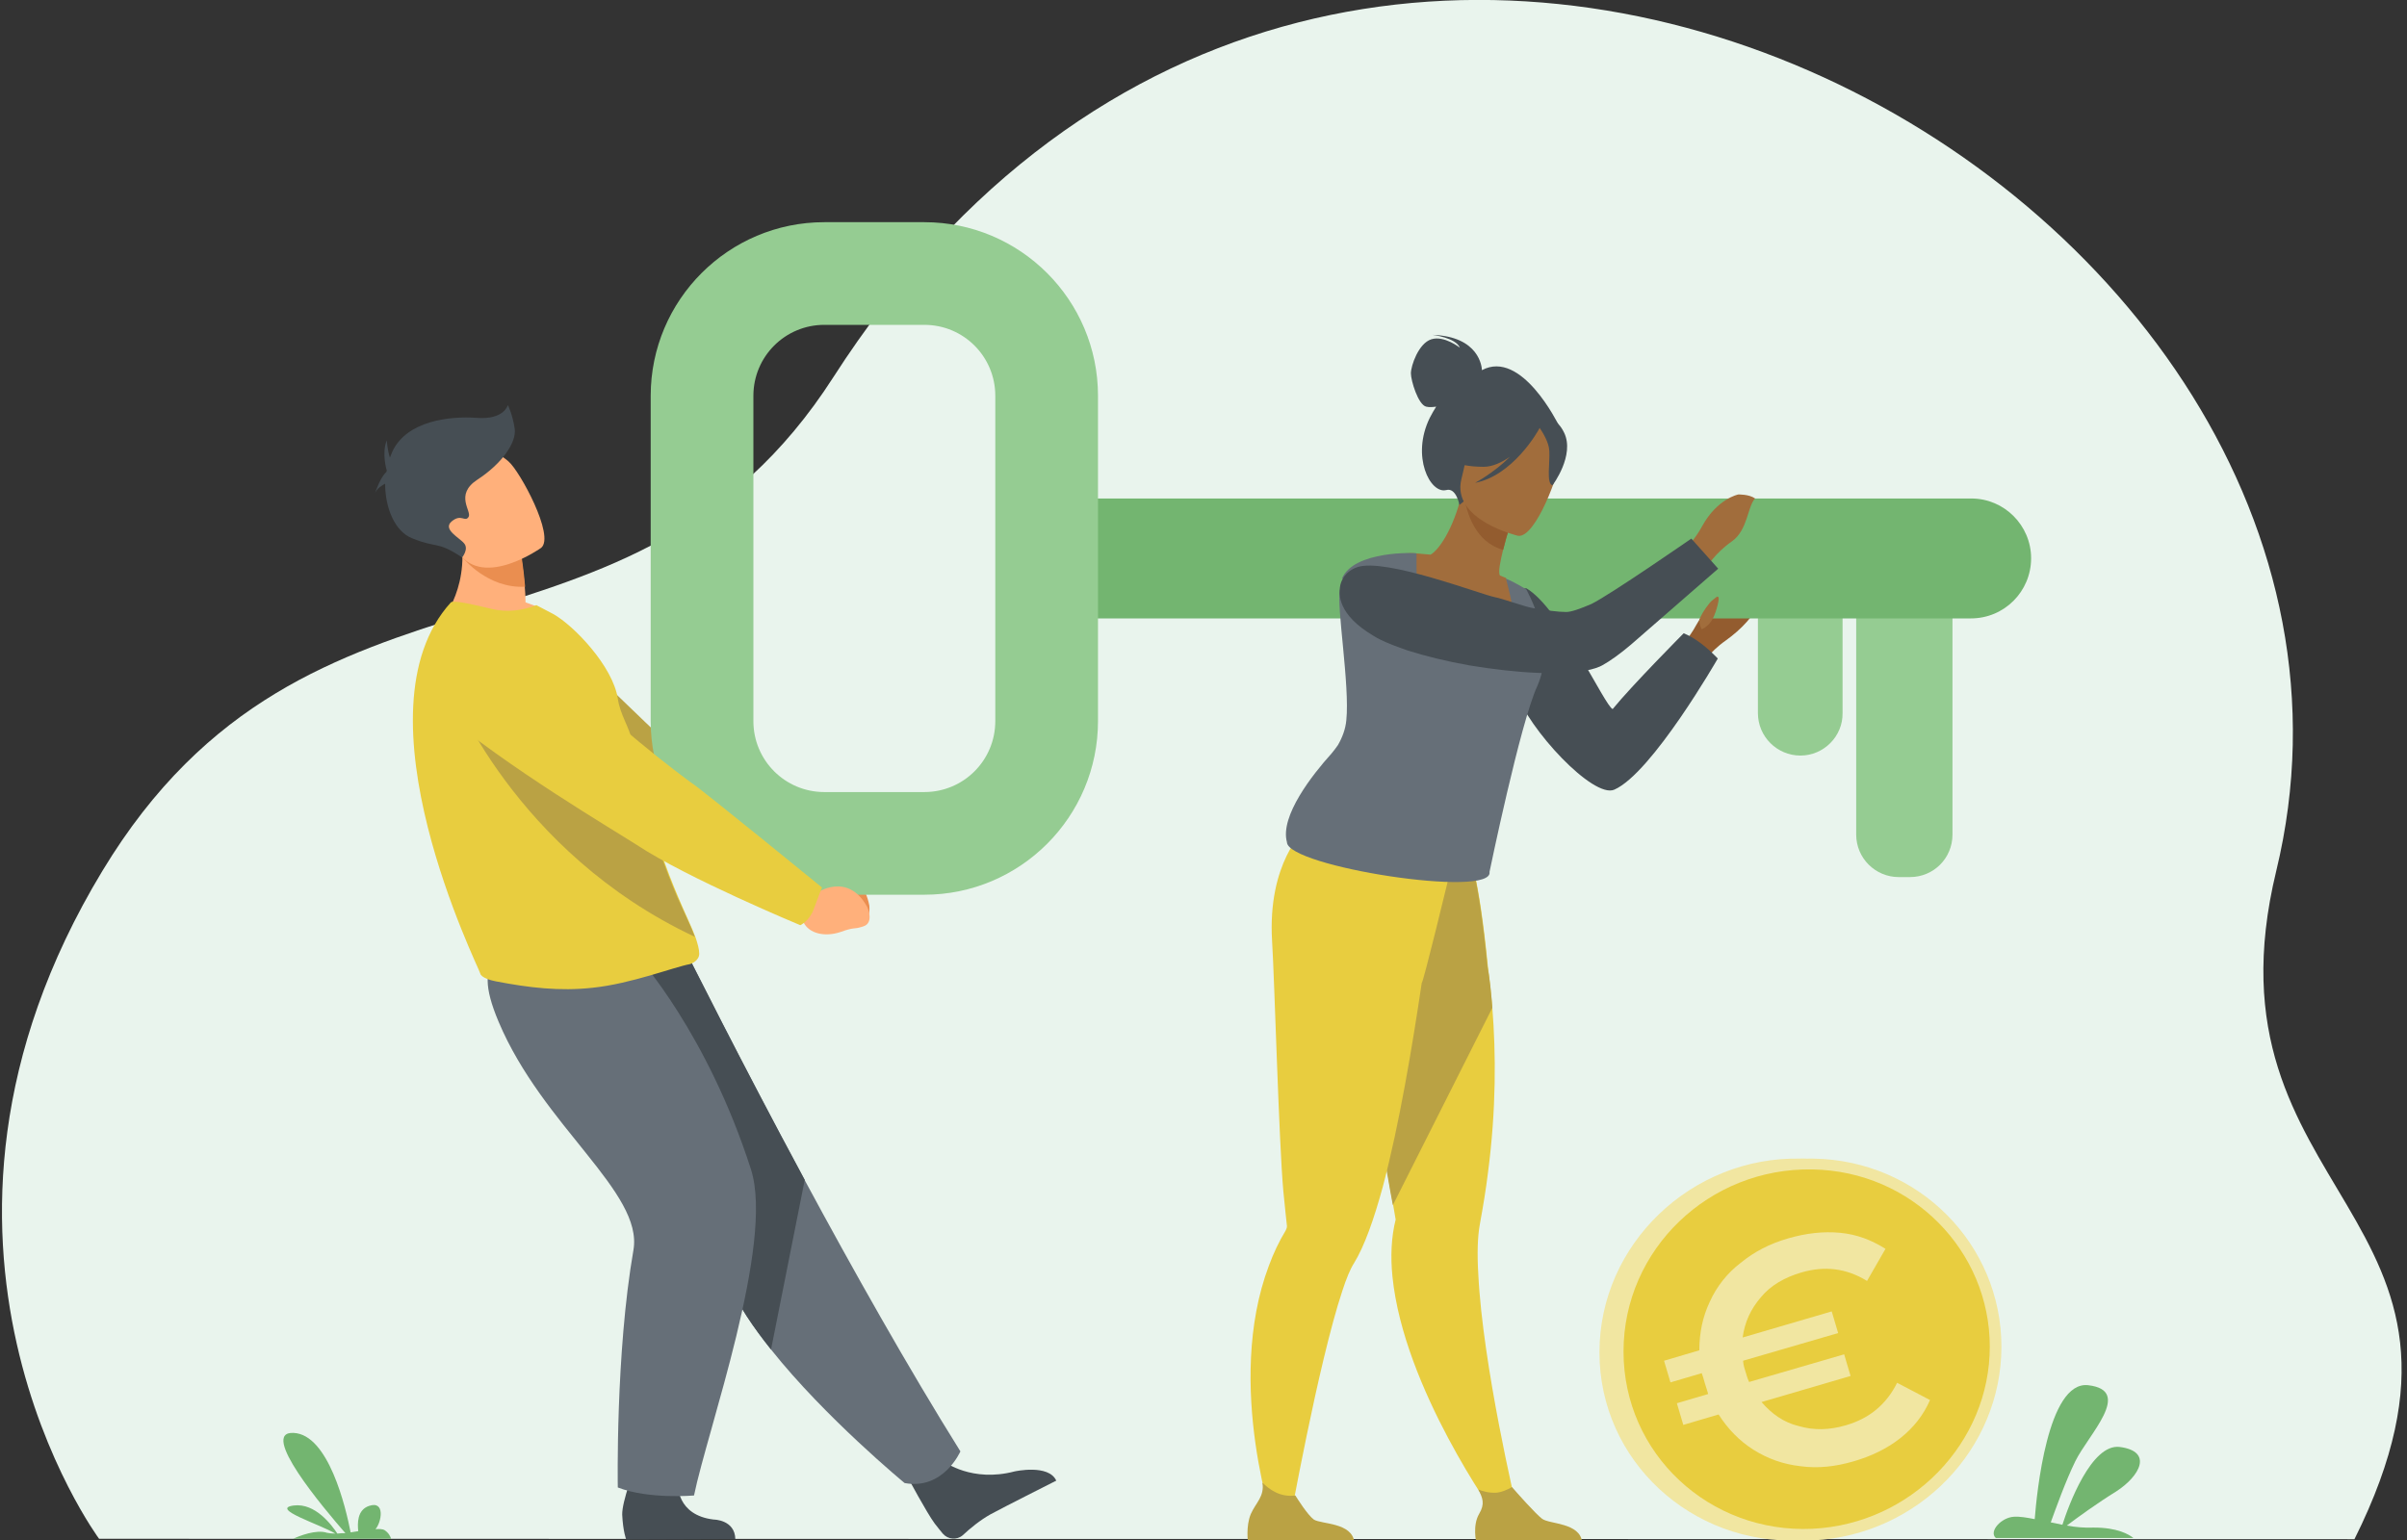
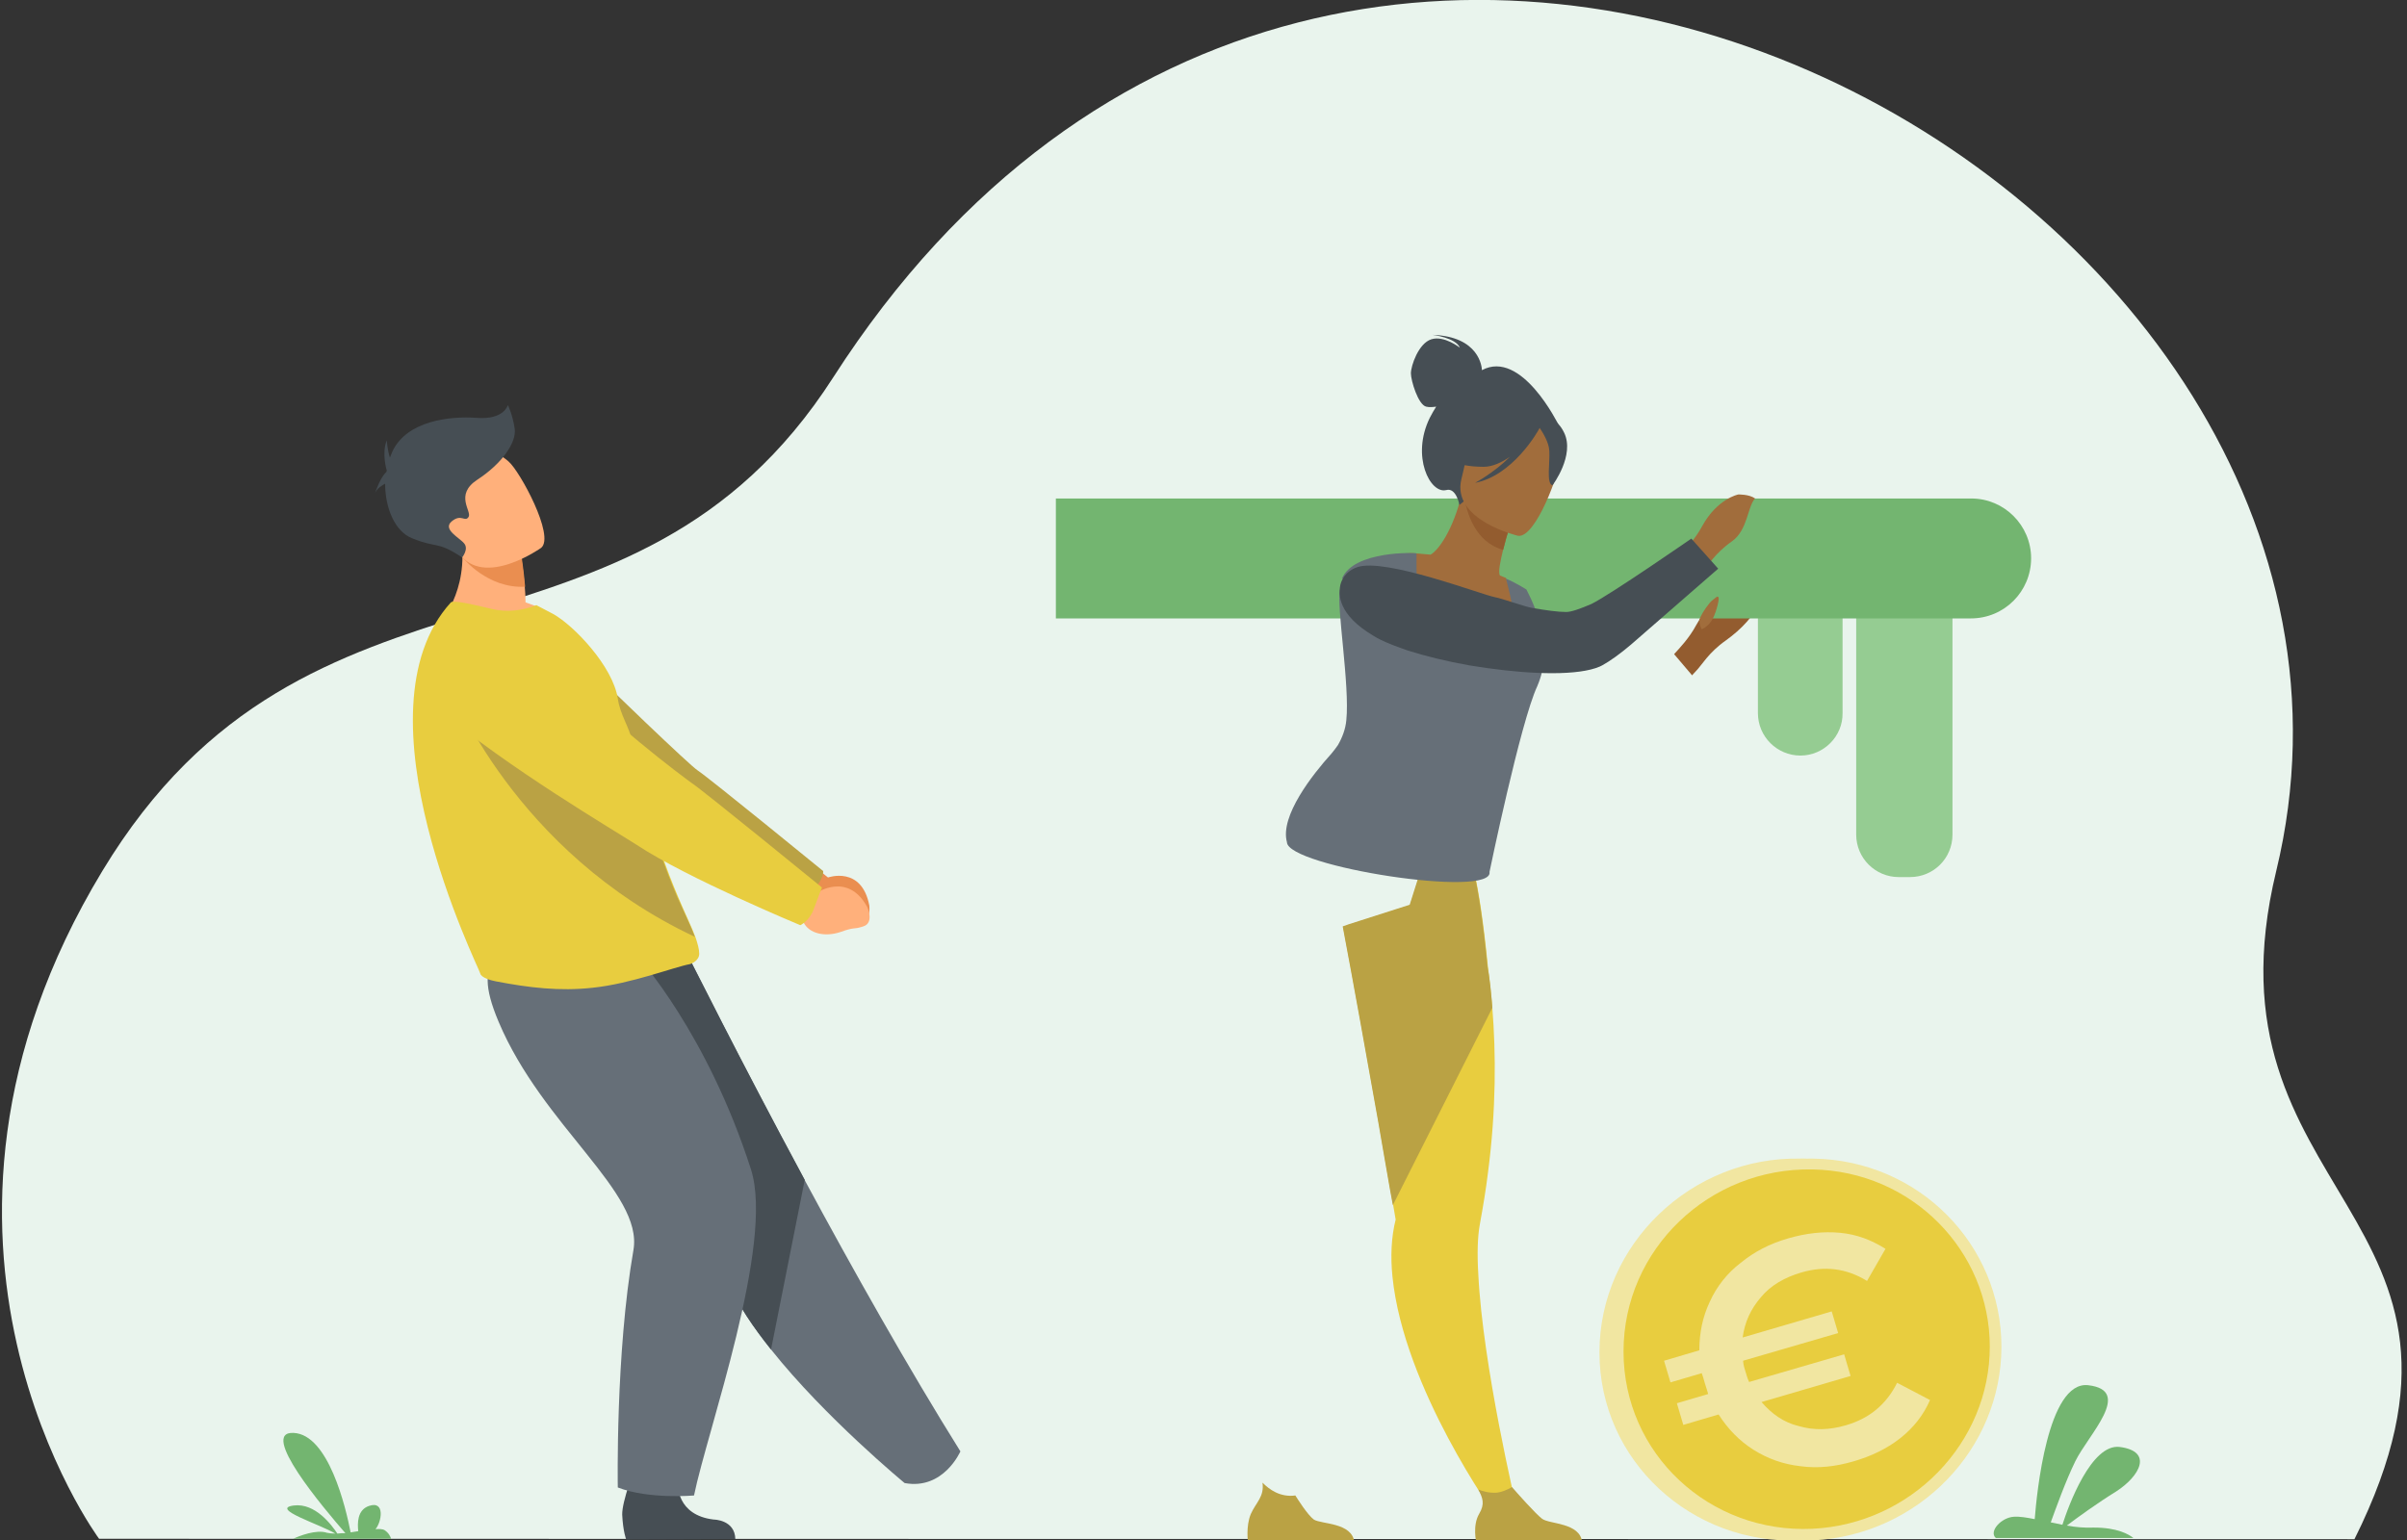
<svg xmlns="http://www.w3.org/2000/svg" version="1.1" id="Слой_1" x="0px" y="0px" viewBox="0 0 600 384.1" style="enable-background:new 0 0 600 384.1;" xml:space="preserve">
  <rect x="0" y="0" width="600" height="384.1" fill="#333333" stroke="none" />
  <style type="text/css">
	.st0{fill:#E9F4ED;}
	.st1{fill:#F1E6A1;}
	.st2{fill:#E8CD3F;}
	.st3{fill:#935C2F;}
	.st4{fill:#EA8E50;}
	.st5{fill:#BAA244;}
	.st6{fill:#464E54;}
	.st7{fill:#666F78;}
	.st8{fill:#FFB07B;}
	.st9{fill:#95CC92;}
	.st10{fill:#73B570;}
	.st11{fill:#A16D3C;}
</style>
  <g>
    <path class="st0" d="M24.7,383.7c0,0-55-74.2,0.8-166.5c51.7-85.6,131.7-44.5,182.2-123.1c127.8-199,400.7-46,359.7,123.1   c-19.8,81.8,60.3,84.8,19.5,166.6L24.7,383.7z" />
  </g>
  <g>
    <path class="st1" d="M495.8,335.8c0,25.5-20.6,46.9-46.9,48.3c-27.3,1.2-50.2-19.9-50.2-46.9s23-48.9,50.2-48.3   C475.2,289.3,495.8,310.3,495.8,335.8z" />
    <path class="st1" d="M498.9,335.8c0,25.5-20.6,46.9-46.9,48.3c-27.3,1.2-50.2-19.9-50.2-46.9s23-48.9,50.2-48.3   C478.3,289.3,498.9,310.3,498.9,335.8z" />
    <path class="st2" d="M496,335.8c0,23.9-19.5,44.2-44.2,45.4c-25.7,1.2-47.1-18.7-47.1-44.2s21.4-45.9,47.1-45.4   C476.6,292,496,311.9,496,335.8z" />
    <g>
      <path class="st1" d="M472.9,344.8l8.2,4.3c-1.6,3.7-4.1,6.9-7.4,9.5c-3.3,2.6-7.2,4.5-11.7,5.8c-4.5,1.3-8.8,1.8-13.2,1.2    c-4.4-0.5-8.2-1.9-11.7-4.1c-3.5-2.2-6.4-5.2-8.7-8.8l-8.8,2.6l-1.6-5.4l7.8-2.3c-0.2-0.6-0.4-1.5-0.8-2.6    c-0.3-1.1-0.6-2.1-0.8-2.6l-7.8,2.3l-1.6-5.4l8.8-2.6c0-4.3,0.8-8.3,2.6-12.1c1.7-3.8,4.4-7.2,7.7-9.7c3.4-2.8,7.3-4.8,11.8-6.1    c4.5-1.3,8.8-1.8,13-1.4c4.2,0.4,7.8,1.8,11.3,4l-4.6,8c-5.2-3.2-10.6-3.8-16.4-2.1c-4.1,1.2-7.6,3.2-10,6.1    c-2.6,3-4.1,6.3-4.6,10.1l22.2-6.5l1.6,5.4l-23.7,6.9c0.1,1.2,0.4,2.1,0.6,2.7c0.2,0.6,0.4,1.5,0.9,2.6l23.7-6.9l1.6,5.4    l-22.2,6.5c2.5,2.9,5.5,5.1,9.3,6c3.8,1.1,7.6,1,11.7-0.2C466,353.7,470.2,350.2,472.9,344.8z" />
    </g>
  </g>
  <g>
    <path class="st3" d="M438.3,149.9c-0.5,3.2-4.2,7-8.1,9.8c-4.3,3-6,6.2-7.5,7.7c-0.6,0.6-0.9,1-0.9,1l-4.5-5.3c0,0,0.1,0,0.2-0.2   c1-1.1,3.6-3.8,5.3-7c3.8-6.9,9-7.9,9-7.9S436.8,148.8,438.3,149.9z" />
    <g>
      <g>
        <path class="st4" d="M203.3,216.3l3.1,2.5c0,0,8.4-3,10.3,7c0,0,0.5,4.3-2.2,4.3c-2.7,0-1.6-0.5-5.4-0.4c-3.8,0.1-7-1.9-7.5-5     l-1.8-2.6L203.3,216.3z" />
        <path class="st5" d="M202.9,221.7c2.5-2.6,2.3-4.5,2.3-4.5s-28.4-23.2-31.3-25.1c-2-1.3-21.7-20.2-32.7-31.1     c-5.2-5.2-10.9-3.4-17.7-1.5l-5.7,1.6c-6.8,2-8.6,11.5-3,16.2c15.8,13.1,42.1,27.8,47,30.9c12.2,7.7,36.1,16.8,36.1,16.8     S200.8,223.9,202.9,221.7z" />
      </g>
-       <path class="st6" d="M235.4,364.5c0,0,6.9,5.2,17.5,2.4c0,0,8.5-1.9,10.4,2.3c0,0-13.1,6.6-16.4,8.4c-2.5,1.4-5.1,3.5-6.9,5.2    c-1.5,1.3-3.7,1.1-5-0.4c-0.6-0.7-1.2-1.5-2-2.5c-2-2.7-6.7-11.5-6.7-11.5L235.4,364.5z" />
      <path class="st7" d="M239.4,361.9c0,0-4.2,9.7-13.9,7.9c0,0-19.8-16.3-33.3-33.3c-4.4-5.5-8.2-11.1-10.4-16.2    c-9-20.8-33.3-51.9-48.7-67.6l38.6-14c0,0,12.4,24.9,28.8,55.4C212.4,316.2,226.4,341.1,239.4,361.9z" />
      <path class="st6" d="M200.6,294.2l-8.4,42.3c-4.4-5.5-8.2-11.1-10.4-16.2c-9-20.8-33.3-51.9-48.7-67.6l38.6-14    C171.8,238.7,184.1,263.6,200.6,294.2z" />
      <path class="st6" d="M169,370.1c0,0-0.4,7.7,8.9,8.8c0,0,5.3,0,5.4,4.9l-27.2,0.1c0,0-0.8-2-1-6.2c-0.1-3.3,3.2-11.8,3.2-11.8    L169,370.1z" />
      <path class="st7" d="M159.1,238.7c0,0,17.2,18.9,28.1,52.9c5.9,18.5-10.9,65.1-14.2,81.3c0,0-11.3,1-19-2c0,0-0.6-33.4,3.9-59.2    c2.5-14.4-22.6-30.8-33.6-56.9c-7.5-17.7,1.6-17.4,12.8-17.8L159.1,238.7z" />
      <path class="st8" d="M139.2,154.4c-9.6,5.4-29.2,0.4-29.2,0.4s8-9.1,4.3-23.7l7.5,3.8l8.1,4.1c0,0,0.5,2.6,0.9,7.2    c0.1,1.2,0.2,2.5,0.2,4C136,151.8,139.2,154.4,139.2,154.4z" />
      <path class="st2" d="M174.3,237.8c0,1.7-1.9,2.5-2.3,2.6c-3.9,0.7-14.6,4.9-24.3,5.9c-8.2,0.9-15.8,0-24.1-1.6    c-1.1-0.2-3.7-0.9-3.9-2c-0.2-1.2-32.2-65.1-7.3-92.5c0.6-0.6,5.5,0.5,10,1.6c4.1,1,7.9,0.4,11.3-0.9l4.2,2.2    c5.2,2.9,14.9,13.1,16.1,21.1c0.6,4.1,2.9,7.1,3.6,10.7c0.3,1.3,0.5,2.6,0.8,3.9c0.5,2.5,1,4.8,1.6,7.1c1.5,6.1,3,11.3,4.5,15.8    c1.6,4.8,3.2,8.8,4.6,12.1c1.8,4.3,3.4,7.5,4.3,10C173.9,235.3,174.3,236.7,174.3,237.8z" />
      <path class="st5" d="M173.2,233.6c-45.1-21.2-60.7-62-60.7-62s36.6,13.5,45.6,17c0.5,2.5,1,4.8,1.6,7.1c1.5,6.1,3,11.3,4.5,15.8    c1.6,4.8,3.2,8.8,4.6,12.1C170.7,227.9,172.3,231.1,173.2,233.6z" />
      <g>
        <g>
          <path class="st9" d="M476.1,218.7h-2.8c-5.8,0-10.6-4.7-10.6-10.6v-59.9h24v59.9C486.7,214,482,218.7,476.1,218.7z" />
          <path class="st9" d="M448.8,188.4L448.8,188.4c-5.8,0-10.6-4.7-10.6-10.6v-29.6h21.1v29.6C459.4,183.6,454.6,188.4,448.8,188.4z      " />
          <path class="st10" d="M491.3,154.2H263.2v-29.9h228.2c8.2,0,14.9,6.7,14.9,14.9l0,0C506.3,147.5,499.6,154.2,491.3,154.2z" />
          <g>
-             <path class="st9" d="M230.4,223.1h-24.9c-23.9,0-43.3-19.4-43.3-43.3V98.7c0-23.9,19.4-43.3,43.3-43.3h24.9       c23.9,0,43.3,19.4,43.3,43.3v81.1C273.7,203.7,254.3,223.1,230.4,223.1z M205.5,81c-9.8,0-17.7,7.9-17.7,17.7v81.1       c0,9.8,7.9,17.7,17.7,17.7h24.9c9.8,0,17.7-7.9,17.7-17.7V98.7c0-9.8-7.9-17.7-17.7-17.7H205.5z" />
-           </g>
+             </g>
        </g>
        <path class="st8" d="M199.6,221.3l3.9,1.4c0,0,7.8-5.5,12.7,3.5c0,0,1.8,3.9-1,4.8c-2.8,0.9-1.8,0-5.7,1.4     c-3.9,1.3-7.8,0.4-9.2-2.4l-2.6-1.9L199.6,221.3z" />
        <path class="st2" d="M202.8,226.8c1.4-3.8,2.1-5.5,2.1-5.5s-29.4-24-32.4-26c-2-1.4-22.4-16.6-32.3-28.5     c-4.9-5.9-12.7-8.6-20.2-7l-6.2,1.3c-7.5,1.6-9.9,11-4.1,16c16.3,14,43.8,30.2,48.9,33.5c12.7,8.4,40.9,20.1,40.9,20.1     S201.7,229.7,202.8,226.8z" />
      </g>
      <path class="st4" d="M130.9,146.3c-9.4,0.5-15.5-7.2-15.5-7.2s4.3-2.4,6.6-4.1l8.1,4.1C130,139,130.5,141.6,130.9,146.3z" />
      <path class="st8" d="M134.9,136.6c0,0-14.3,10.2-20.5,1.3c-6.2-9-12.3-13.7-3.4-20.6c8.8-6.9,13-4.7,15.8-2.2    C129.6,117.5,138.4,133.7,134.9,136.6z" />
      <path class="st6" d="M128.3,106.9c-0.5-3.5-1.7-5.9-1.7-5.9s-0.9,3.7-7.7,3.2c-6.8-0.5-17.5,0.7-21.1,8.4c-0.2,0.5-0.4,1-0.6,1.5    c-0.6-1.7-0.8-4.3-0.8-4.3c-1.3,3.3,0,7.5,0,7.5h0c0,0.1,0,0.2-0.1,0.4c-1.5,1.3-2.8,5.2-2.8,5.2c0.5-1.1,1.6-1.8,2.5-2.3    c0,6,2.4,11.9,6.7,13.6c6.3,2.6,6.2,0.6,12.5,4.8c0,0,1.7-2.1,0.5-3.5c-1.1-1.4-5.5-3.5-3.1-5.5c2.4-2,3.3,0.3,4.2-1.1    c0.9-1.4-3.6-5.5,2.2-9.3C125,115.7,128.8,110.4,128.3,106.9z" />
    </g>
    <g>
      <path class="st2" d="M378,375.8l-5.3,2c0,0-22.8-31.6-25.6-59.5c-0.5-5-0.3-9.8,0.8-14.2c0,0-0.2-1.3-0.6-3.5    c-0.2-1.1-0.4-2.3-0.7-3.8c-0.7-4.2-1.8-10.1-2.9-16.7c-2.7-15.2-6.2-34.7-8.9-49l1.4-0.5l15.3-4.9l3.2-10.1l11.4-3    c0,0,2.5,5,4.8,28.5c0.4,3.1,0.8,6.5,1.1,10.2c0.9,11.3,1,25.2-1.1,41.2c-0.5,4.1-1.2,8.3-2,12.7c-0.6,3.2-0.7,7.5-0.4,12.5    C369.6,340.5,378,375.8,378,375.8z" />
      <path class="st5" d="M372,251.3l-24.8,49.2c-0.2-1.1-0.4-2.3-0.7-3.8c-0.7-4.2-1.8-10.1-2.9-16.7c-2.7-15.2-6.2-34.7-8.9-49    l1.4-0.5l15.3-4.9l3.2-10.1l11.4-3c0,0,2.5,5,4.8,28.5C371.4,244.2,371.7,247.6,372,251.3z" />
-       <path class="st2" d="M361.1,218.9l-0.6-4.9c-9.6,2.6-35.3-7.1-35.3-7.1s-9.3,8.2-8.1,27.8c0.6,9.6,1.7,50.2,2.8,62.3    c0.4,4.4,0.8,7.5,0.9,8.7c0,0,0,0,0,0c0,0.4-0.1,0.7-0.3,1.1c-1.7,2.8-3.1,5.8-4.2,8.8c-11.2,29.7,1.7,66.4,1.7,66.4l3.3-1.3    c0,0,7.3-40.8,13.3-58.8c1-3.1,2-5.5,2.9-6.9c2.6-4.2,5-11,7.2-19.1c4.1-15.4,7.4-35.3,9.7-50.8    C354.8,245,361.1,218.9,361.1,218.9z" />
-       <path class="st6" d="M419.7,157.9c2.9,1.2,5.7,3.4,8.5,6.3c0,0-16.4,28.6-25.8,32.7c-5.2,2.3-21.4-15-24.7-24.7    c-0.8-2.4,2.2-10.3,1.2-12c-1.3-2.2-1.9-4.3-2.2-6.2c-0.1-0.3-0.1-0.6-0.1-0.9c-0.3-2.9,0.3-5,0.3-5c0.4-1,1.4-1.4,3-1.4l0.6,0    c8.5,5,19.6,29.5,21.5,30.1C406.8,170.9,419.7,157.9,419.7,157.9z" />
      <path class="st11" d="M379.5,159.3c-3,1.4-6.7,2.3-11.1,2.6c-16.5,0.9-20.3-13.6-20.9-23.2c2.4-0.9,4.5-0.8,5.7-0.7    c1.2,0.1,2.4,0.2,3.4,0.3c2-1.1,5.6-6.2,7.7-14.8l0.7,0.3l11.9,5.6c0,0-1.3,3.9-2.2,7.6c-0.7,2.9-1.3,5.7-0.8,6.5    c0.9,0.4,1.5,0.6,1.5,0.6s0,0,0,0C375.5,144.5,378.1,151.1,379.5,159.3z" />
      <path class="st7" d="M383.6,170.1c-0.1,0.3-0.3,0.7-0.4,1c-4.2,9-11.9,46.3-11.9,46.3c1.1,6.7-50.4-1.3-50.5-7.4    c-1.8-6.5,6.4-16.9,11.1-22.1c0.6-0.7,1.1-1.4,1.6-2.1c1.1-1.9,1.9-4,2.1-6.2c0.9-8.7-2.5-28.6-1.6-32.5c0.4-1.5,7.2,7.1,8,6.3    c0.9-0.9,1.5-1.9,1.5-3c0-0.8,0-1.7-0.1-2.5c0-0.4-0.1-0.8-0.2-1.2c-0.6-4.2-8.7-2.4-8.7-2.4c2.9-7.1,18.6-6.5,18.6-6.3    c0,0.2,0,0.4,0,1.2c0,2.9,0,10.3,0.9,11.7c1.2,1.7,22.3,9.4,23.4,7c1.1-2.3-1.9-13.2-2-13.6c0,0,0,0,0,0c2.3,0.9,5.1,2.7,5.1,2.7    C383.2,152.2,386.9,161.4,383.6,170.1z" />
      <path class="st6" d="M369.4,92.3c0-0.7-0.6-8.4-12.3-8.8c0,0,5.8,0.7,6.8,3.2c0,0-3.9-3.1-7.1-2.1c-3.2,1-5.1,6.6-5.1,8.5    c0,1.8,1.8,7.8,3.8,8.3c0.8,0.2,1.7,0.1,2.5,0c-0.5,0.8-1.1,1.8-1.6,2.8c-4.7,9.6,0.1,19,4.1,18c2.5-0.7,3.3,3.7,3.3,3.7l24.7-20    C388.4,105.8,379.3,87,369.4,92.3z" />
      <path class="st3" d="M376.9,129.5c0,0-1.3,3.9-2.2,7.6c-7-1.9-9.1-9.3-9.7-13.2L376.9,129.5z" />
      <path class="st11" d="M378.4,133.6c0,0-16.7-3.9-14.1-14.2c2.6-10.3,2.1-17.8,12.9-15.8c10.7,2,11.8,6.5,11.8,10.1    C389,117.4,382.8,134.3,378.4,133.6z" />
      <path class="st6" d="M389.9,107.9c-1.8-3.7-3.9-3.5-5.2-2.9c-7.8-7.2-15.5-1.3-15.5-1.3c-3,7.1-9.4,10.1-9.4,10.1s2.6,2.6,10,2.6    c2.3,0,4.5-1.1,6.6-2.5c-4,4-8.7,6.5-8.7,6.5c9.3-1.8,15.5-12.5,16.1-13.7c0.8,1.2,2.3,3.6,2.4,5.7c0.2,2.8-0.8,8.3,0.8,8.6    C387.1,120.9,392.6,113.5,389.9,107.9z" />
      <path class="st5" d="M337.6,384.6h-26.5c0,0-0.6-4,0.7-7.1c1.3-2.9,3.4-4.3,2.9-7.8c1.7,1.7,4.4,3.7,8.2,3.2c0.5,0.8,3,4.8,4.6,6    C329.4,380.1,337.1,379.6,337.6,384.6z" />
      <path class="st5" d="M394.4,384.6H368c0,0-1-4.2,0.7-7.1c1.5-2.5,0.9-4-0.2-6.1c1.2,0.5,2.7,0.9,4.5,0.8c1.3-0.1,2.7-0.7,3.9-1.4    c1.1,1.3,6,6.8,7.5,7.9C386.2,380.1,393.9,379.6,394.4,384.6z" />
    </g>
    <path class="st11" d="M437.5,124.3c-1.9,1.9-1.8,7.9-5.8,10.7c-4.3,3-6,6.2-7.5,7.7c-0.6,0.6-0.9,1-0.9,1l-4.5-5.3   c0,0,0.1,0,0.2-0.2c1-1.1,3.6-3.8,5.3-7c3.8-6.9,9-7.9,9-7.9S436,123.2,437.5,124.3z" />
    <path class="st6" d="M421.6,134.3l6.7,7.5c0,0-17.9,15.6-21.7,18.9c-2.7,2.3-5.2,4.1-7.2,5.2c-0.2,0.1-0.4,0.2-0.6,0.3   c-5.3,2.3-16.6,2-28,0.4c-1.6-0.2-3.1-0.5-4.6-0.7c-5.6-1-10.9-2.3-15.3-3.7c-2.6-0.9-5-1.8-6.8-2.7c-0.6-0.3-1.2-0.6-1.8-1   c-8.9-5.3-8.5-10.3-8.3-12c0.2-1.8,1.4-4.1,4.4-5.1c7-2.3,30.7,6.8,34.2,7.5c2.1,0.4,7.5,2.4,9.4,2.7c3.5,0.6,6.4,1,8.4,1   c1.3,0,3.5-0.8,6.3-2C401.4,148.3,421.6,134.3,421.6,134.3z" />
    <path class="st11" d="M424.2,156.9c-0.6-0.9-0.6-2.4-0.6-2.4c0.8-2,2.5-4.2,3.1-4.7c0.6-0.4,1.5-1.5,1.7-0.8c0.2,0.7-0.8,4.5-1.9,6   C425.4,156.5,424.2,156.9,424.2,156.9z" />
  </g>
  <path class="st10" d="M531.8,383.5h-34.3c-1.8-1.6,1.3-5.1,4.5-5.3c1.4-0.1,3.2,0.2,5.2,0.6c0.5-6.3,3.2-34.5,13.3-33.4  c11.4,1.3,0,12.4-3.2,19c-2.4,4.9-4.9,11.9-6.1,15.2c0.9,0.2,1.9,0.4,2.9,0.6c1.5-4.7,7.2-20.3,14.3-19.4c8.4,1.1,5,7.3-0.9,11.1  c-4.4,2.7-9.8,6.6-12.3,8.5c2.2,0.4,4.4,0.6,6.7,0.5C527.8,380.9,530.7,382.6,531.8,383.5z" />
  <path class="st10" d="M84.1,382.4c-1.4-2.1-5.5-7.7-10.9-7c-6,0.8,6.6,4.7,10.4,7c-0.9,0-1.6-0.1-2.1-0.2c-2.6-0.9-7,0.8-8.4,1.5  h24.4c-0.2-0.6-0.6-1.5-1.7-2.2c-0.4-0.2-1.2-0.3-2.2-0.2c1.5-1.7,2.5-7.2-1.6-5.8c-3,1-2.9,4.4-2.7,6.3c-0.6,0.1-1.3,0.2-1.9,0.3  c-1.2-6.2-5.5-24.4-14.2-24.8c-8.8-0.5,7.5,18.8,12.9,25C85.3,382.3,84.7,382.3,84.1,382.4z" />
</svg>